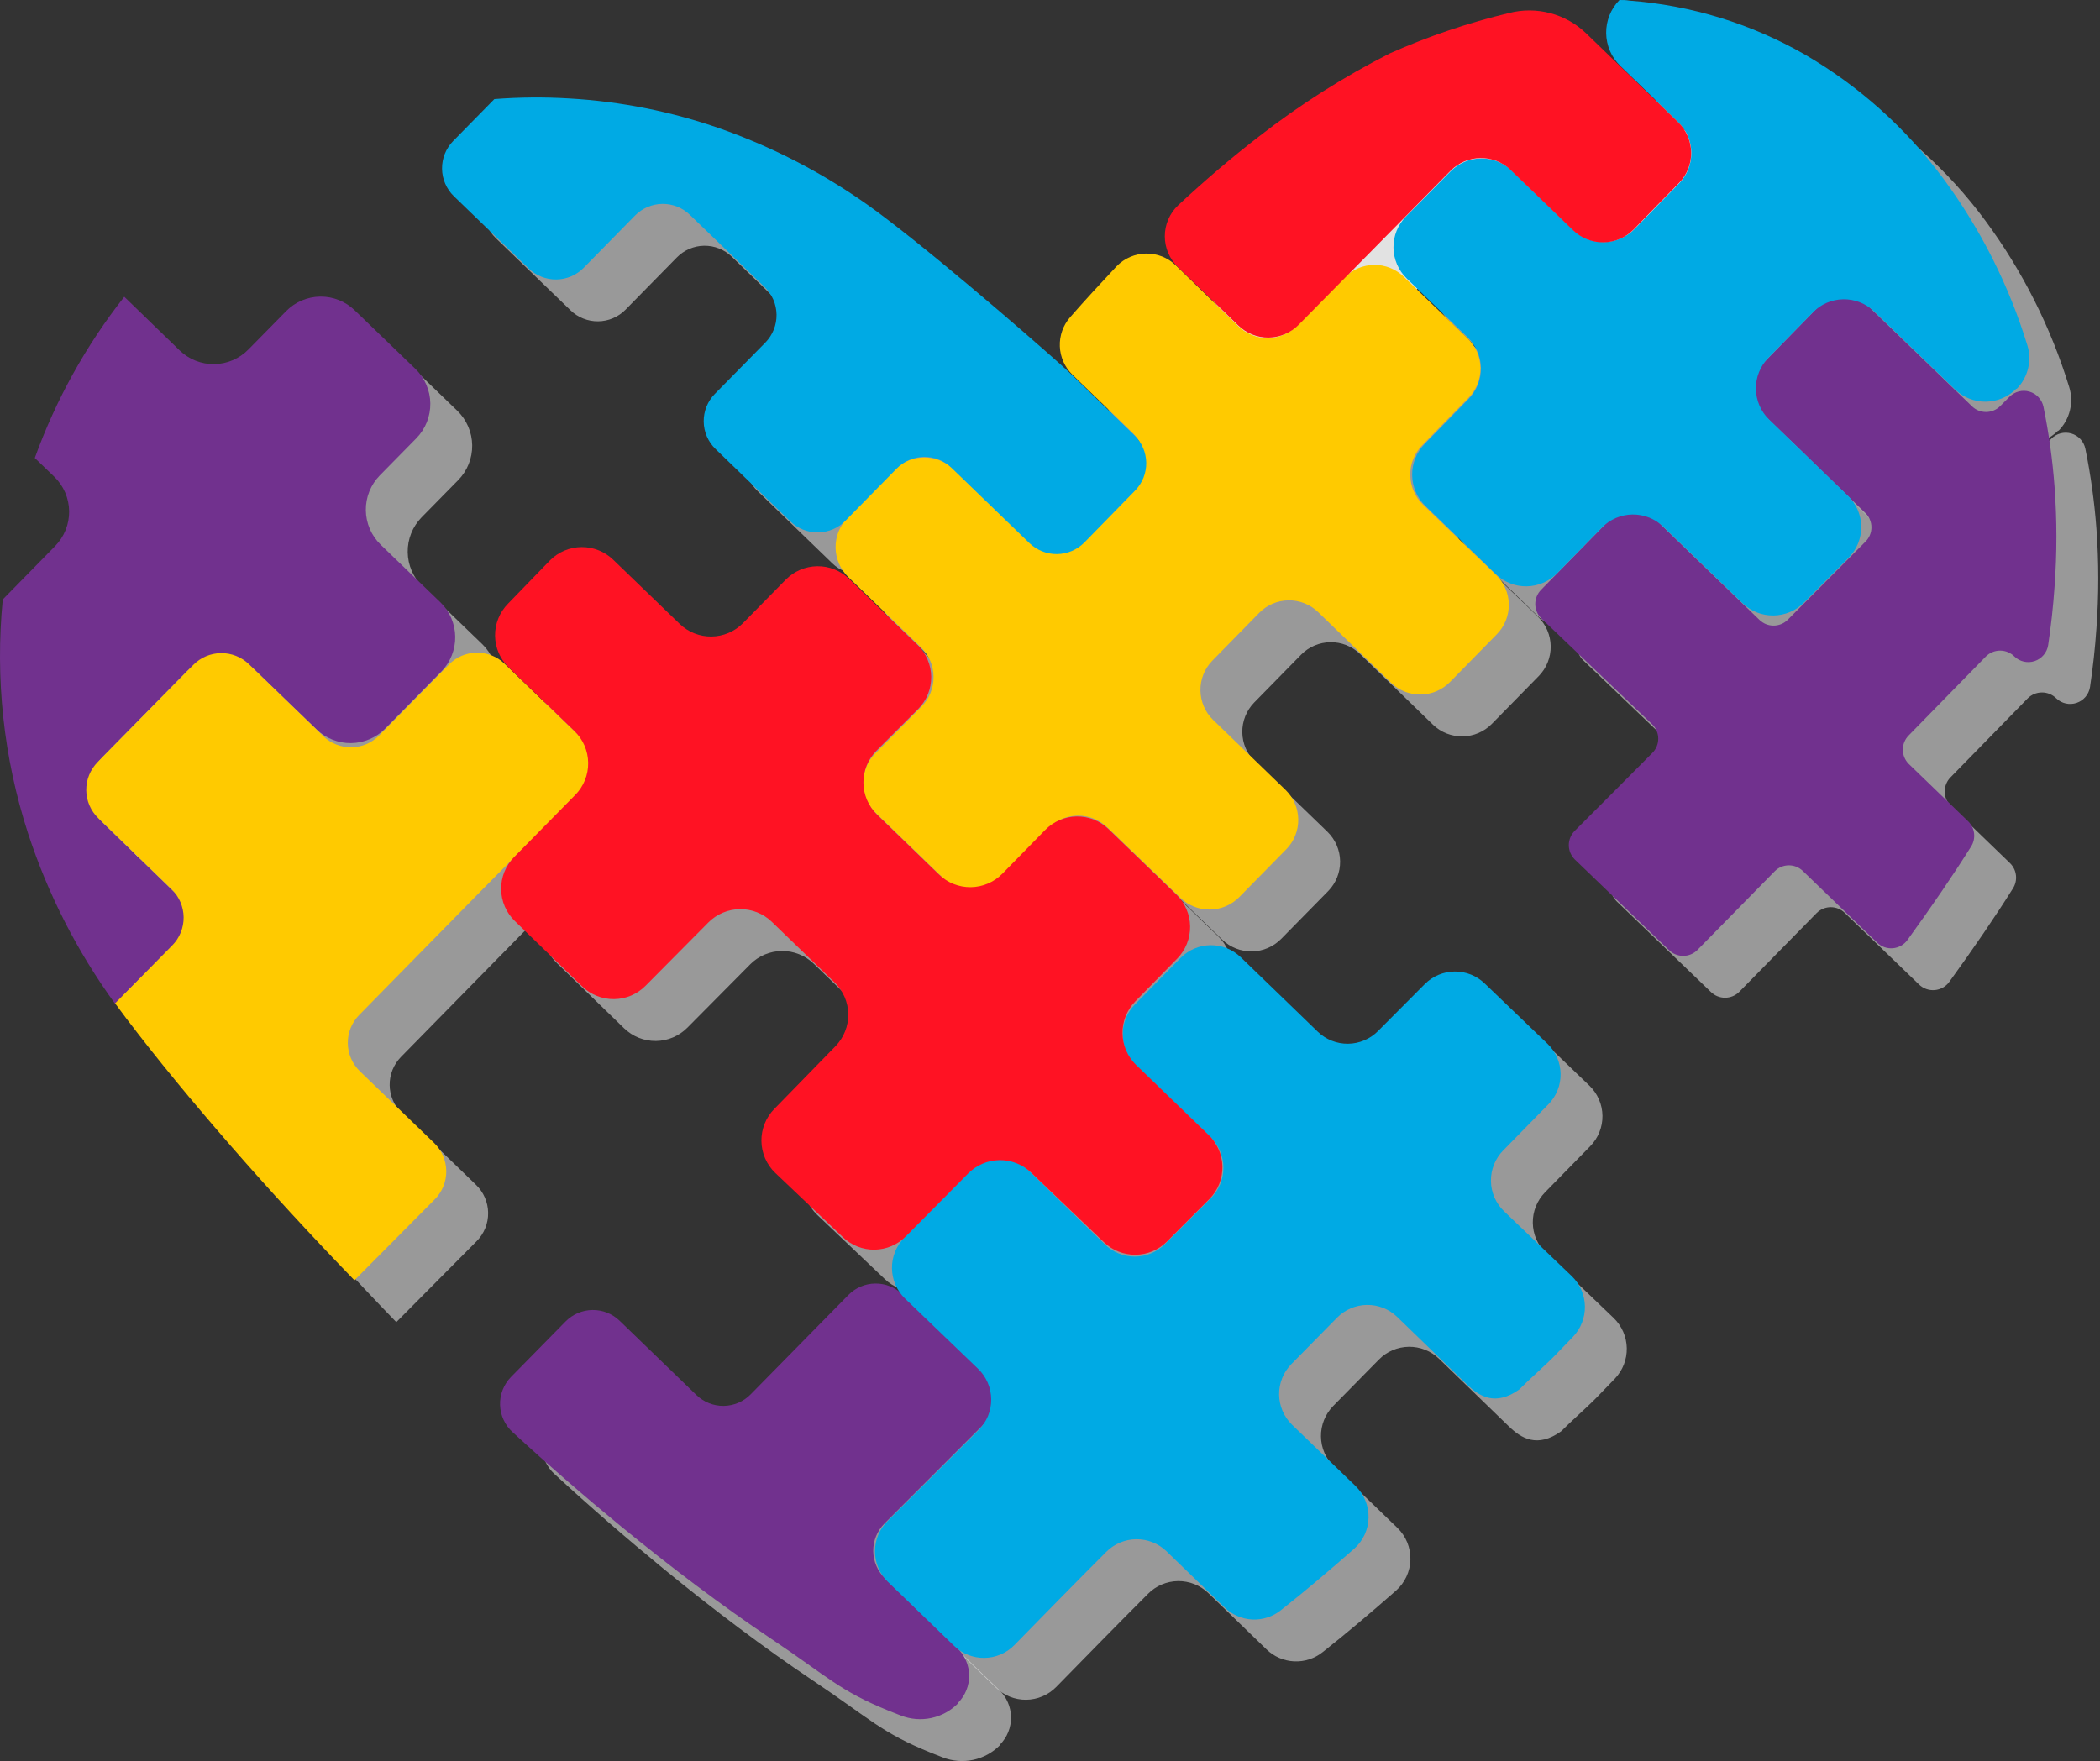
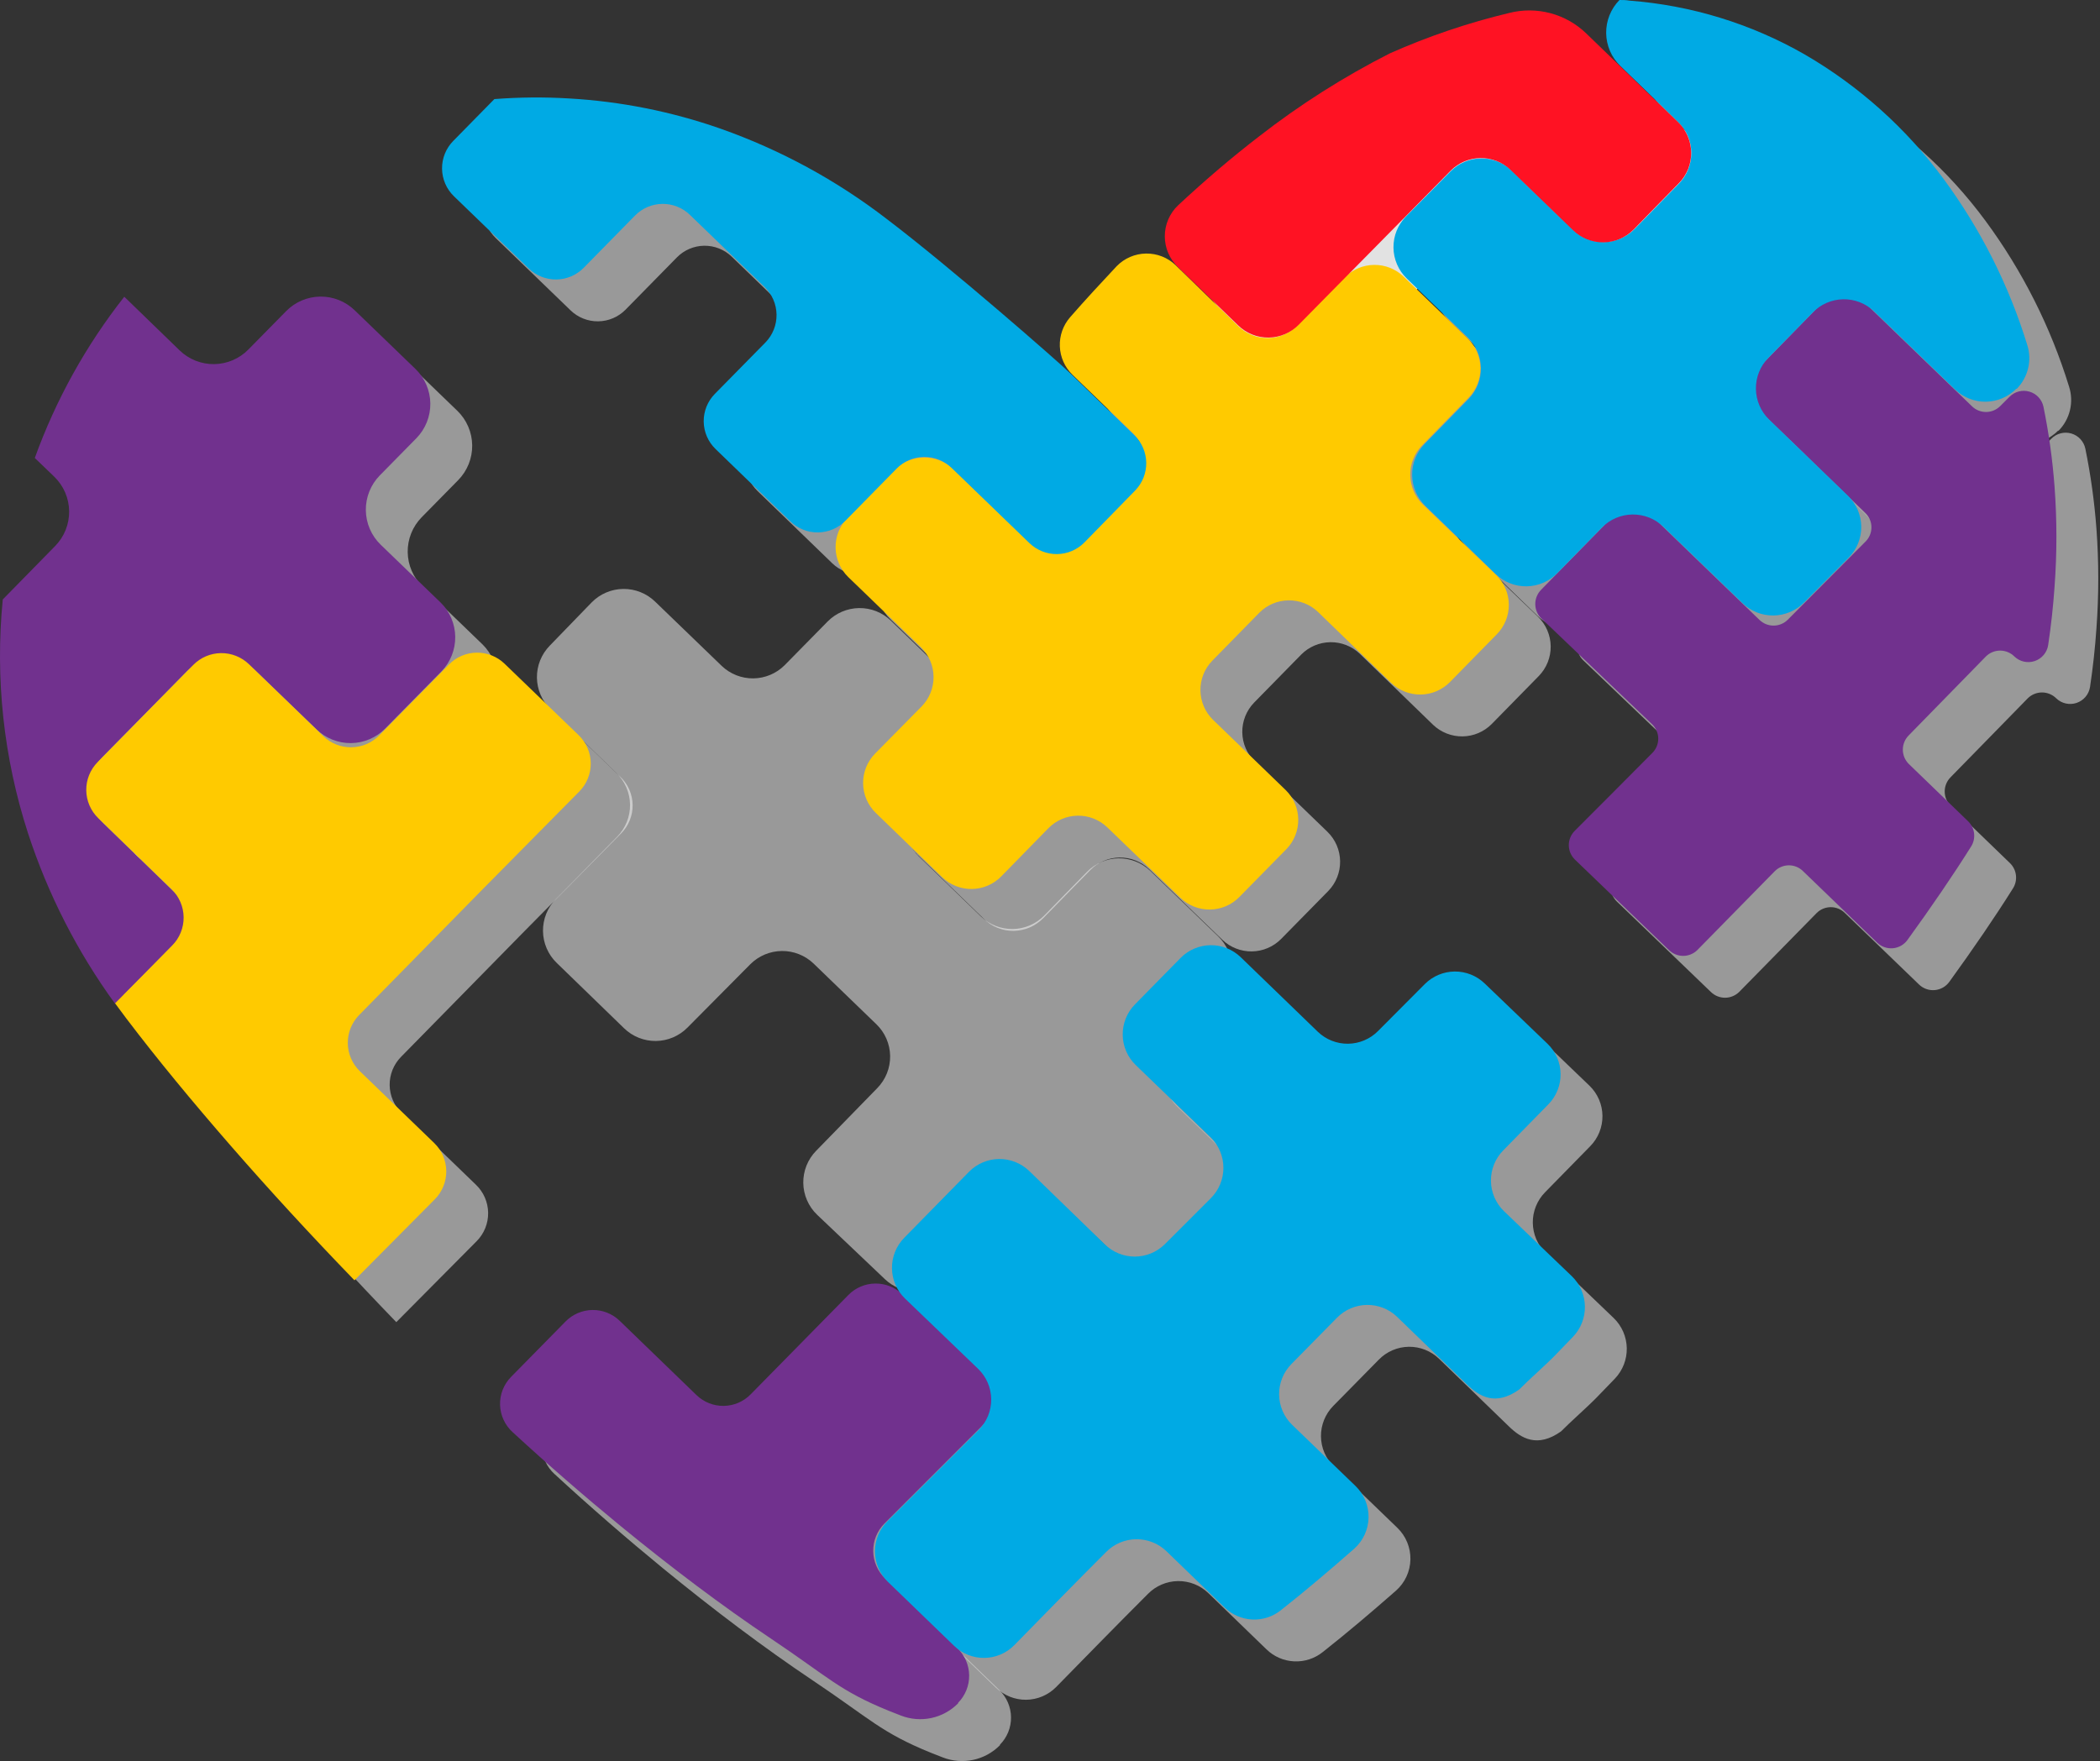
<svg xmlns="http://www.w3.org/2000/svg" width="577" height="484" viewBox="0 0 577 484" fill="none">
  <rect x="0" y="0" width="577" height="484" fill="#333333" stroke="none" />
  <path d="M254.743 445.356L274.585 464.508C275.585 465.478 276.383 466.636 276.934 467.915C277.484 469.195 277.776 470.571 277.792 471.964C277.808 473.356 277.548 474.739 277.027 476.03C276.506 477.322 275.735 478.498 274.758 479.491V479.635C272.753 481.673 270.194 483.079 267.398 483.677C264.601 484.275 261.691 484.039 259.028 482.999L255.807 481.734C242.061 476.155 239.099 472.417 223.254 461.805C209.911 452.862 196.079 442.423 182.132 431.007C172.211 422.869 162.261 414.242 152.369 405.126C151.315 404.175 150.465 403.021 149.87 401.733C149.274 400.445 148.944 399.05 148.901 397.632C148.858 396.214 149.103 394.801 149.619 393.48C150.136 392.158 150.915 390.955 151.909 389.942L166.891 374.701C168.836 372.717 171.485 371.58 174.263 371.537C177.041 371.494 179.724 372.548 181.729 374.471L202.894 394.946C204.896 396.872 207.577 397.931 210.355 397.893C213.133 397.856 215.784 396.724 217.733 394.744L244.592 367.425C246.537 365.439 249.189 364.302 251.97 364.265C254.75 364.227 257.432 365.291 259.43 367.224L281.228 388.475C282.225 389.457 283.017 390.628 283.558 391.919C284.098 393.21 284.377 394.596 284.377 395.995C284.377 397.395 284.098 398.781 283.558 400.072C283.017 401.363 282.225 402.533 281.228 403.515L254.513 430.23C253.517 431.229 252.732 432.417 252.203 433.724C251.675 435.032 251.413 436.432 251.435 437.842C251.456 439.252 251.76 440.643 252.328 441.934C252.896 443.225 253.717 444.388 254.743 445.356Z" fill="white" fill-opacity="0.5" />
  <path d="M132.843 195.978L117.343 211.736C114.864 214.254 111.491 215.69 107.958 215.734C104.425 215.777 101.018 214.423 98.479 211.966L81.685 195.805C79.145 193.349 75.738 191.995 72.205 192.038C68.672 192.081 65.299 193.518 62.82 196.035L39.671 219.558C38.482 220.764 37.544 222.193 36.911 223.764C36.278 225.334 35.963 227.015 35.984 228.708C36.006 230.401 36.363 232.073 37.035 233.627C37.708 235.181 38.682 236.586 39.901 237.761L66.53 263.642C58.507 271.781 50.714 279.718 43.122 287.367C32.744 273.09 24.67 257.273 19.196 240.493C12.49 219.784 10.13 197.914 12.266 176.251L26.644 161.585C27.887 160.321 28.868 158.824 29.53 157.18C30.192 155.535 30.521 153.776 30.5 152.004C30.479 150.231 30.107 148.481 29.405 146.853C28.704 145.225 27.687 143.752 26.414 142.519L21.065 137.371C26.838 121.38 35.139 106.418 45.652 93.057L60.865 107.809C63.41 110.271 66.825 111.625 70.365 111.576C73.905 111.528 77.282 110.081 79.758 107.55L90.111 97.025C92.586 94.501 95.96 93.06 99.495 93.017C103.03 92.974 106.439 94.332 108.975 96.796L125.654 112.899C126.925 114.13 127.94 115.6 128.641 117.224C129.342 118.848 129.716 120.595 129.74 122.364C129.764 124.133 129.438 125.889 128.781 127.532C128.125 129.175 127.15 130.671 125.913 131.936L115.848 142.174C114.611 143.439 113.636 144.935 112.979 146.578C112.322 148.221 111.997 149.977 112.021 151.746C112.045 153.515 112.418 155.262 113.119 156.886C113.821 158.51 114.836 159.98 116.107 161.211L132.613 177.142C135.115 179.624 136.541 182.989 136.584 186.513C136.627 190.036 135.284 193.436 132.843 195.978Z" fill="white" fill-opacity="0.5" />
  <path d="M144.058 255.964L110.183 290.472C109.176 291.496 108.382 292.709 107.846 294.042C107.311 295.374 107.045 296.799 107.064 298.235C107.083 299.671 107.386 301.089 107.956 302.407C108.525 303.725 109.351 304.917 110.384 305.914L130.801 325.642C131.837 326.641 132.663 327.837 133.233 329.158C133.803 330.48 134.105 331.902 134.121 333.341C134.137 334.78 133.867 336.209 133.327 337.543C132.787 338.877 131.987 340.09 130.974 341.113L108.888 363.371C96.926 351.005 85.452 338.525 74.84 326.332C64.229 314.139 54.711 302.607 46.285 291.507C45.192 290.069 44.157 288.632 43.122 287.251C48.269 282.075 53.503 276.755 58.823 271.349C59.831 270.327 60.628 269.115 61.165 267.784C61.703 266.452 61.972 265.027 61.956 263.592C61.94 262.156 61.639 260.737 61.072 259.418C60.505 258.099 59.682 256.905 58.65 255.906L38.52 236.38C37.488 235.386 36.663 234.196 36.094 232.88C35.525 231.565 35.222 230.149 35.203 228.716C35.184 227.282 35.45 225.859 35.985 224.529C36.52 223.199 37.313 221.988 38.319 220.967L64.603 194.252C66.612 192.209 69.346 191.041 72.211 191.004C75.076 190.966 77.84 192.061 79.902 194.05L100.348 213.835C102.414 215.826 105.183 216.922 108.053 216.884C110.922 216.847 113.661 215.679 115.675 213.634L134.856 194.137C136.861 192.087 139.596 190.915 142.464 190.877C145.331 190.839 148.096 191.939 150.155 193.935L170.514 213.576C171.546 214.575 172.369 215.769 172.936 217.088C173.503 218.407 173.804 219.826 173.82 221.261C173.836 222.697 173.567 224.122 173.029 225.454C172.492 226.785 171.696 227.997 170.687 229.019L144.058 255.964Z" fill="white" fill-opacity="0.5" />
  <path d="M357.52 179.903L344.579 193.102C342.458 195.289 341.291 198.227 341.334 201.273C341.378 204.319 342.627 207.224 344.809 209.35L364.738 228.617C366.92 230.742 368.169 233.647 368.212 236.693C368.256 239.739 367.089 242.678 364.968 244.864L351.998 258.064C349.877 260.211 346.997 261.438 343.979 261.481C340.961 261.524 338.047 260.38 335.866 258.294L315.736 238.883C313.553 236.788 310.633 235.638 307.608 235.681C304.583 235.724 301.697 236.957 299.575 239.113L286.577 252.398C284.454 254.554 281.568 255.787 278.543 255.83C275.518 255.874 272.598 254.723 270.415 252.629L252.126 234.914C251.043 233.859 250.179 232.601 249.583 231.212C248.987 229.823 248.67 228.33 248.651 226.818C248.633 225.306 248.912 223.806 249.474 222.402C250.035 220.999 250.868 219.719 251.925 218.638L264.721 205.669C265.78 204.589 266.615 203.311 267.179 201.909C267.743 200.506 268.025 199.006 268.009 197.495C267.993 195.983 267.679 194.489 267.085 193.099C266.492 191.709 265.63 190.449 264.549 189.392L244.563 170.096C243.48 169.041 242.616 167.783 242.02 166.394C241.423 165.005 241.107 163.512 241.088 162C241.07 160.488 241.349 158.988 241.911 157.584C242.472 156.181 243.305 154.902 244.362 153.82L257.302 140.621C259.431 138.481 262.315 137.264 265.333 137.232C268.351 137.2 271.261 138.355 273.435 140.448L293.795 160.118C295.971 162.199 298.877 163.343 301.888 163.306C304.899 163.268 307.775 162.051 309.898 159.917C314.269 155.526 318.602 151.136 322.896 146.746C323.953 145.664 324.786 144.385 325.347 142.982C325.909 141.578 326.188 140.078 326.17 138.566C326.151 137.054 325.835 135.561 325.238 134.172C324.642 132.783 323.778 131.525 322.695 130.47L306.16 114.481C304.058 112.428 302.822 109.649 302.704 106.713C302.587 103.777 303.597 100.908 305.527 98.693C309.812 93.776 314.154 89.117 318.324 84.66C320.445 82.483 323.341 81.234 326.38 81.185C329.419 81.137 332.354 82.293 334.543 84.401L351.797 101.195C353.975 103.285 356.887 104.435 359.905 104.397C362.922 104.359 365.805 103.137 367.93 100.994L381.043 87.679C383.17 85.549 386.049 84.337 389.059 84.305C392.07 84.272 394.974 85.422 397.147 87.507L414.803 104.56C416.98 106.681 418.23 109.577 418.278 112.616C418.327 115.655 417.17 118.589 415.062 120.779L402.236 133.92C400.116 136.107 398.949 139.046 398.992 142.092C399.035 145.138 400.285 148.042 402.467 150.168L422.596 169.521C423.679 170.576 424.543 171.834 425.14 173.224C425.736 174.613 426.052 176.106 426.071 177.618C426.09 179.129 425.81 180.63 425.249 182.034C424.687 183.437 423.854 184.716 422.798 185.798L409.886 198.968C407.765 201.116 404.885 202.343 401.867 202.386C398.849 202.429 395.935 201.284 393.753 199.198L373.624 179.673C371.443 177.595 368.536 176.456 365.525 176.499C362.514 176.542 359.64 177.764 357.52 179.903Z" fill="white" fill-opacity="0.5" />
  <path d="M443.416 362.279C445.638 364.449 446.917 367.406 446.976 370.511C447.036 373.616 445.87 376.619 443.733 378.872L438.729 384.048C436.227 386.636 431.425 390.835 428.923 393.394C422.395 398.024 417.966 395.321 414.544 391.985L395.392 373.437C393.164 371.284 390.175 370.1 387.077 370.143C383.98 370.187 381.025 371.453 378.857 373.667L366.319 386.406C365.233 387.512 364.377 388.822 363.799 390.261C363.221 391.699 362.933 393.237 362.952 394.787C362.97 396.337 363.295 397.868 363.908 399.292C364.52 400.716 365.408 402.005 366.521 403.085L383.947 419.908C385.112 421.034 386.031 422.389 386.648 423.888C387.264 425.387 387.564 426.996 387.529 428.616C387.494 430.236 387.124 431.832 386.444 433.302C385.763 434.773 384.786 436.087 383.573 437.162C376.758 443.143 370.086 448.808 363.444 454.042C361.219 455.83 358.417 456.741 355.566 456.603C352.716 456.465 350.014 455.288 347.972 453.294L331.984 437.823C329.747 435.676 326.755 434.496 323.654 434.539C320.554 434.582 317.596 435.845 315.42 438.053C306.793 446.68 298.367 455.307 290.171 463.676C287.997 465.873 285.044 467.123 281.953 467.156C278.863 467.188 275.884 465.999 273.665 463.848L255.433 446.22C254.318 445.13 253.433 443.828 252.828 442.391C252.223 440.954 251.912 439.411 251.912 437.852C251.912 436.293 252.223 434.75 252.828 433.313C253.433 431.876 254.318 430.574 255.433 429.484L280.423 404.494C281.522 403.388 282.391 402.075 282.979 400.631C283.567 399.187 283.863 397.641 283.85 396.081C283.837 394.522 283.514 392.981 282.901 391.547C282.288 390.114 281.397 388.816 280.279 387.729L260.149 368.376C259.037 367.296 258.149 366.007 257.536 364.583C256.924 363.159 256.599 361.628 256.58 360.078C256.562 358.528 256.849 356.989 257.427 355.551C258.005 354.113 258.862 352.803 259.948 351.697L277.748 333.551C279.924 331.339 282.886 330.077 285.989 330.04C289.091 330.002 292.083 331.192 294.312 333.35L315.046 353.479C317.241 355.645 320.201 356.859 323.285 356.859C326.368 356.859 329.328 355.645 331.523 353.479C335.693 349.281 339.92 345.083 344.148 340.855C345.256 339.759 346.136 338.453 346.737 337.014C347.338 335.576 347.647 334.032 347.647 332.473C347.647 330.913 347.338 329.37 346.737 327.931C346.136 326.492 345.256 325.186 344.148 324.09L323.558 304.219C322.445 303.144 321.555 301.859 320.94 300.438C320.326 299.018 319.998 297.49 319.977 295.942C319.956 294.394 320.241 292.858 320.816 291.421C321.391 289.984 322.245 288.675 323.328 287.569L335.866 274.801C338.033 272.587 340.988 271.321 344.086 271.278C347.184 271.234 350.173 272.418 352.401 274.571L373.595 295.074C375.821 297.212 378.797 298.391 381.883 298.359C384.969 298.326 387.92 297.085 390.101 294.902L402.984 281.961C405.161 279.777 408.11 278.537 411.193 278.51C414.277 278.483 417.248 279.671 419.462 281.818L436.716 298.381C437.831 299.457 438.721 300.742 439.335 302.164C439.95 303.586 440.276 305.116 440.294 306.665C440.313 308.213 440.024 309.75 439.444 311.187C438.865 312.623 438.006 313.93 436.917 315.032L424.523 327.685C423.437 328.791 422.581 330.101 422.003 331.539C421.425 332.978 421.137 334.516 421.156 336.066C421.174 337.616 421.499 339.147 422.112 340.571C422.724 341.995 423.612 343.284 424.724 344.364L443.416 362.279Z" fill="white" fill-opacity="0.5" />
  <path d="M576.014 172.8C575.65 178.091 575.065 183.431 574.26 188.818C574.101 189.815 573.673 190.75 573.02 191.52C572.367 192.291 571.515 192.868 570.558 193.188C569.6 193.508 568.573 193.56 567.588 193.337C566.603 193.114 565.698 192.625 564.971 191.923C563.932 190.891 562.526 190.311 561.06 190.311C559.595 190.311 558.189 190.891 557.149 191.923L535.956 213.606C535.44 214.121 535.031 214.733 534.752 215.407C534.473 216.08 534.329 216.802 534.329 217.531C534.329 218.26 534.473 218.982 534.752 219.656C535.031 220.329 535.44 220.941 535.956 221.457L552.261 237.215C553.172 238.101 553.752 239.272 553.904 240.533C554.055 241.794 553.77 243.07 553.095 244.146C548.149 252.025 542.253 260.652 535.611 269.826C535.148 270.472 534.552 271.011 533.862 271.406C533.171 271.801 532.404 272.042 531.613 272.113C530.821 272.184 530.023 272.083 529.274 271.818C528.524 271.552 527.841 271.127 527.271 270.573L506.911 250.932C505.881 249.903 504.485 249.325 503.029 249.325C501.573 249.325 500.177 249.903 499.147 250.932L477.867 272.615C476.829 273.639 475.429 274.213 473.97 274.213C472.512 274.213 471.112 273.639 470.074 272.615L444.193 247.712C443.673 247.196 443.26 246.582 442.978 245.906C442.697 245.23 442.552 244.504 442.552 243.772C442.552 243.039 442.697 242.314 442.978 241.638C443.26 240.962 443.673 240.348 444.193 239.832C451.411 232.585 458.571 225.454 465.473 218.466C465.996 217.952 466.412 217.339 466.696 216.662C466.98 215.986 467.126 215.26 467.126 214.526C467.126 213.793 466.98 213.066 466.696 212.39C466.412 211.714 465.996 211.1 465.473 210.587L434.962 181.427C434.446 180.912 434.037 180.3 433.758 179.626C433.479 178.953 433.335 178.231 433.335 177.502C433.335 176.773 433.479 176.051 433.758 175.377C434.037 174.704 434.446 174.092 434.962 173.576L456.156 151.923C457.19 150.892 458.592 150.313 460.052 150.313C461.513 150.313 462.914 150.892 463.949 151.923L494.92 181.858C495.957 182.874 497.351 183.442 498.802 183.442C500.253 183.442 501.647 182.874 502.684 181.858L524.05 160.377C524.574 159.863 524.99 159.25 525.273 158.574C525.557 157.897 525.703 157.171 525.703 156.437C525.703 155.704 525.557 154.978 525.273 154.301C524.99 153.625 524.574 153.012 524.05 152.498L492.878 122.332C492.362 121.816 491.953 121.204 491.674 120.531C491.395 119.857 491.252 119.136 491.252 118.407C491.252 117.678 491.395 116.956 491.674 116.282C491.953 115.609 492.362 114.997 492.878 114.481L514.072 92.799C515.112 91.766 516.517 91.186 517.983 91.186C519.448 91.186 520.854 91.766 521.894 92.799L553.296 123.137C554.33 124.159 555.725 124.732 557.178 124.732C558.632 124.732 560.027 124.159 561.06 123.137C561.952 122.274 562.786 121.383 563.649 120.549C564.349 119.843 565.228 119.34 566.191 119.092C567.154 118.844 568.166 118.86 569.121 119.14C570.075 119.42 570.936 119.953 571.613 120.681C572.29 121.41 572.757 122.308 572.966 123.281C574.446 130.523 575.464 137.851 576.014 145.222C576.693 154.402 576.693 163.62 576.014 172.8Z" fill="white" fill-opacity="0.5" />
  <path d="M509.557 97.4L497.393 109.822C496.284 110.952 495.41 112.29 494.822 113.759C494.233 115.229 493.941 116.8 493.962 118.382C493.983 119.965 494.318 121.528 494.946 122.98C495.574 124.433 496.484 125.747 497.623 126.847L519.248 147.753C520.39 148.854 521.302 150.173 521.93 151.63C522.558 153.088 522.89 154.656 522.906 156.243C522.922 157.83 522.622 159.405 522.024 160.875C521.425 162.345 520.54 163.681 519.42 164.806L507.17 177.113C504.943 179.355 501.924 180.629 498.765 180.662C495.606 180.694 492.561 179.481 490.29 177.286L468.55 156.293C466.276 154.086 463.222 152.869 460.053 152.906C456.885 152.944 453.861 154.234 451.64 156.495L439.361 169.033C437.149 171.304 434.125 172.604 430.954 172.648C427.784 172.691 424.726 171.473 422.452 169.263L403.157 150.542C402.022 149.443 401.116 148.131 400.491 146.681C399.865 145.231 399.532 143.671 399.51 142.092C399.489 140.513 399.78 138.945 400.366 137.479C400.952 136.012 401.822 134.676 402.927 133.547L415.004 121.181C416.107 120.05 416.975 118.713 417.558 117.245C418.142 115.778 418.43 114.209 418.406 112.63C418.382 111.051 418.046 109.492 417.418 108.043C416.79 106.594 415.882 105.283 414.746 104.186L398.038 88.054C396.896 86.949 395.984 85.63 395.356 84.171C394.727 82.712 394.394 81.143 394.375 79.555C394.356 77.966 394.652 76.39 395.247 74.917C395.841 73.444 396.721 72.103 397.837 70.972L410.058 58.607C412.272 56.356 415.286 55.073 418.442 55.035C421.599 54.997 424.643 56.209 426.91 58.405L443.732 74.653C446.014 76.861 449.079 78.074 452.255 78.026C455.43 77.977 458.457 76.671 460.67 74.394L472.806 61.971C473.911 60.842 474.782 59.505 475.368 58.037C475.954 56.569 476.243 55 476.219 53.419C476.195 51.839 475.858 50.279 475.228 48.83C474.598 47.381 473.686 46.071 472.547 44.976C467.716 40.26 461.648 34.422 456.702 29.62C455.492 28.448 454.526 27.049 453.859 25.503C453.192 23.956 452.838 22.293 452.816 20.609C452.795 18.925 453.107 17.254 453.734 15.691C454.362 14.128 455.292 12.705 456.472 11.503C457.392 11.503 458.283 11.503 459.204 11.675C476.172 12.959 492.639 18.019 507.4 26.485C522.304 35.147 535.272 46.774 545.503 60.648C555.691 74.454 563.469 89.884 568.508 106.285C569.173 108.37 569.257 110.596 568.75 112.724C568.244 114.853 567.166 116.802 565.633 118.363H565.489C563.272 120.601 560.262 121.874 557.113 121.906C553.963 121.939 550.928 120.727 548.666 118.536C542.081 112.209 533.022 103.438 526.437 97.083C524.154 94.893 521.095 93.696 517.932 93.755C514.768 93.815 511.757 95.125 509.557 97.4Z" fill="white" fill-opacity="0.5" />
  <path d="M472.834 61.799C468.837 65.882 464.667 70.138 460.383 74.567C458.199 76.795 455.224 78.069 452.105 78.112C448.986 78.155 445.977 76.964 443.732 74.797L426.622 58.262C424.397 56.1 421.407 54.905 418.305 54.938C415.202 54.97 412.238 56.227 410.058 58.434L389.181 79.628C382.423 86.444 375.493 93.518 368.332 100.764C366.151 102.978 363.184 104.241 360.077 104.278C356.97 104.316 353.974 103.126 351.739 100.966L335.204 84.948C334.049 83.852 333.128 82.532 332.5 81.069C331.871 79.605 331.546 78.029 331.546 76.436C331.546 74.843 331.871 73.267 332.5 71.804C333.128 70.34 334.049 69.02 335.204 67.924C342.739 60.907 350.148 54.6 357.433 49.002C368.674 40.245 380.731 32.589 393.437 26.14C403.986 21.462 414.939 17.756 426.162 15.069C429.875 14.123 433.769 14.142 437.473 15.123C441.177 16.105 444.569 18.016 447.327 20.677L472.604 45.12C473.715 46.2 474.602 47.488 475.215 48.91C475.828 50.333 476.154 51.863 476.176 53.412C476.197 54.961 475.913 56.499 475.34 57.938C474.766 59.377 473.915 60.689 472.834 61.799Z" fill="#E2E2E2" />
  <path d="M343.832 340.998L332.099 352.76C329.813 355.031 326.73 356.32 323.507 356.353C320.284 356.385 317.176 355.158 314.845 352.932L294.888 333.838C292.545 331.56 289.394 330.306 286.127 330.349C282.86 330.392 279.743 331.729 277.461 334.068L260.38 351.322C258.104 353.608 255.024 354.912 251.799 354.955C248.574 354.998 245.461 353.777 243.125 351.552L224.491 333.838C223.318 332.705 222.38 331.352 221.731 329.856C221.082 328.36 220.736 326.751 220.712 325.121C220.688 323.49 220.987 321.871 221.591 320.357C222.195 318.842 223.093 317.462 224.232 316.296L241.055 299.042C242.195 297.876 243.092 296.496 243.696 294.981C244.301 293.467 244.599 291.847 244.575 290.217C244.551 288.587 244.205 286.977 243.556 285.481C242.908 283.985 241.97 282.632 240.796 281.5L223.542 264.821C221.193 262.57 218.055 261.33 214.802 261.368C211.549 261.405 208.44 262.717 206.144 265.023L188.89 282.42C186.601 284.739 183.49 286.061 180.233 286.099C176.975 286.136 173.834 284.887 171.492 282.622L152.973 264.649C151.797 263.514 150.857 262.158 150.209 260.658C149.56 259.159 149.215 257.545 149.194 255.911C149.173 254.278 149.475 252.656 150.084 251.14C150.693 249.623 151.597 248.243 152.743 247.078L169.566 229.968C170.71 228.806 171.613 227.428 172.222 225.914C172.831 224.4 173.133 222.781 173.112 221.149C173.091 219.518 172.746 217.907 172.098 216.409C171.449 214.912 170.51 213.558 169.335 212.426L151.305 194.971C150.13 193.839 149.191 192.485 148.543 190.988C147.895 189.491 147.55 187.88 147.528 186.248C147.507 184.617 147.809 182.997 148.418 181.483C149.027 179.97 149.93 178.592 151.075 177.429L162.578 165.553C164.867 163.225 167.985 161.898 171.249 161.86C174.514 161.822 177.661 163.077 180.004 165.351L198.322 183.037C200.657 185.259 203.767 186.481 206.99 186.443C210.213 186.406 213.294 185.111 215.576 182.836L227.395 170.815C229.68 168.493 232.789 167.166 236.047 167.122C239.305 167.079 242.448 168.324 244.793 170.585L263.6 188.759C264.774 189.896 265.711 191.254 266.358 192.754C267.004 194.255 267.346 195.869 267.365 197.503C267.383 199.136 267.078 200.758 266.467 202.273C265.855 203.788 264.949 205.167 263.802 206.33L252.299 217.833C251.151 218.996 250.245 220.374 249.634 221.89C249.022 223.405 248.717 225.026 248.736 226.66C248.754 228.293 249.097 229.907 249.743 231.408C250.389 232.909 251.326 234.267 252.5 235.403L269.495 251.852C271.842 254.122 274.991 255.372 278.256 255.329C281.521 255.286 284.636 253.953 286.922 251.622L298.655 239.63C300.933 237.288 304.048 235.945 307.315 235.897C310.582 235.848 313.735 237.098 316.081 239.371L334.745 257.373C335.914 258.512 336.847 259.869 337.491 261.368C338.136 262.868 338.478 264.479 338.5 266.111C338.521 267.742 338.221 269.362 337.616 270.878C337.011 272.393 336.114 273.775 334.975 274.944L323.472 286.676C322.327 287.839 321.424 289.217 320.815 290.73C320.207 292.244 319.904 293.864 319.926 295.495C319.947 297.127 320.292 298.738 320.94 300.235C321.588 301.732 322.527 303.086 323.702 304.218L343.372 323.226C344.593 324.348 345.577 325.704 346.264 327.214C346.951 328.724 347.327 330.356 347.37 332.015C347.413 333.673 347.122 335.323 346.514 336.866C345.906 338.409 344.994 339.814 343.832 340.998Z" fill="white" fill-opacity="0.5" />
  <path d="M323.471 146.228L309.438 160.607C307.454 162.611 304.759 163.753 301.939 163.785C299.119 163.817 296.399 162.737 294.37 160.779L272.946 140.074C270.924 138.111 268.208 137.027 265.39 137.06C262.572 137.092 259.882 138.238 257.906 140.247L243.786 154.625C241.804 156.642 239.106 157.795 236.279 157.832C233.452 157.87 230.724 156.79 228.689 154.827L208.128 134.927C207.109 133.948 206.296 132.776 205.734 131.48C205.172 130.184 204.873 128.79 204.854 127.377C204.835 125.965 205.097 124.563 205.625 123.252C206.152 121.942 206.935 120.749 207.927 119.743L221.816 105.624C222.802 104.612 223.579 103.416 224.102 102.103C224.626 100.791 224.886 99.389 224.867 97.976C224.848 96.563 224.552 95.168 223.994 93.87C223.435 92.572 222.627 91.397 221.615 90.411L201.054 70.54C199.024 68.579 196.301 67.5 193.478 67.537C190.655 67.575 187.962 68.727 185.985 70.742L171.866 85.12C169.88 87.133 167.18 88.28 164.352 88.313C161.525 88.345 158.799 87.26 156.768 85.293L136.207 65.422C135.194 64.439 134.386 63.265 133.828 61.968C133.271 60.672 132.976 59.277 132.96 57.866C132.944 56.454 133.207 55.054 133.735 53.745C134.263 52.435 135.044 51.244 136.035 50.238L147.336 38.735C154.187 38.205 161.067 38.147 167.926 38.563C182.076 39.375 196.044 42.163 209.422 46.845C225.873 52.642 241.297 61.019 255.117 71.662C273.032 85.264 302.565 111.174 305.671 114.193L323.241 131.189C325.251 133.161 326.403 135.846 326.446 138.661C326.489 141.477 325.42 144.196 323.471 146.228Z" fill="white" fill-opacity="0.5" />
  <path d="M243.241 433.853L263.083 453.005C264.083 453.975 264.881 455.133 265.431 456.413C265.982 457.692 266.273 459.068 266.289 460.461C266.305 461.853 266.045 463.236 265.525 464.528C265.004 465.819 264.233 466.995 263.255 467.988V468.132C261.25 470.17 258.691 471.576 255.895 472.174C253.099 472.772 250.189 472.536 247.525 471.496L244.305 470.231C230.559 464.652 227.597 460.914 211.752 450.302C198.409 441.359 184.577 430.92 170.63 419.504C160.709 411.366 150.759 402.739 140.866 393.623C139.813 392.672 138.963 391.518 138.367 390.23C137.771 388.942 137.442 387.547 137.399 386.129C137.356 384.711 137.6 383.298 138.117 381.977C138.634 380.655 139.412 379.452 140.406 378.439L155.389 363.198C157.334 361.214 159.983 360.077 162.761 360.034C165.538 359.991 168.221 361.045 170.227 362.968L191.392 383.443C193.394 385.369 196.075 386.428 198.853 386.39C201.631 386.353 204.282 385.221 206.231 383.241L233.089 355.922C235.035 353.936 237.687 352.799 240.467 352.762C243.247 352.724 245.93 353.788 247.928 355.721L269.726 376.972C270.723 377.954 271.515 379.125 272.055 380.416C272.596 381.707 272.874 383.093 272.874 384.492C272.874 385.892 272.596 387.278 272.055 388.569C271.515 389.86 270.723 391.03 269.726 392.012L243.011 418.727C242.015 419.726 241.23 420.914 240.701 422.222C240.172 423.529 239.911 424.929 239.932 426.339C239.954 427.749 240.257 429.14 240.826 430.431C241.394 431.722 242.215 432.885 243.241 433.853Z" fill="#71318E" />
  <path d="M121.34 184.476L105.84 200.234C103.361 202.752 99.988 204.189 96.455 204.232C92.922 204.275 89.516 202.921 86.976 200.465L70.182 184.303C67.642 181.847 64.235 180.493 60.702 180.536C57.169 180.579 53.796 182.016 51.317 184.533L28.168 208.056C26.979 209.262 26.041 210.691 25.408 212.262C24.775 213.832 24.46 215.513 24.481 217.206C24.503 218.899 24.86 220.571 25.532 222.125C26.205 223.679 27.179 225.085 28.398 226.259L55.027 252.141C47.004 260.279 39.211 268.216 31.619 275.865C21.241 261.588 13.168 245.771 7.693 228.991C0.987 208.282 -1.373 186.412 0.763 164.749L15.141 150.083C16.384 148.819 17.365 147.322 18.027 145.678C18.689 144.033 19.018 142.274 18.997 140.502C18.976 138.729 18.604 136.979 17.902 135.351C17.201 133.723 16.184 132.25 14.911 131.017L9.562 125.869C15.335 109.878 23.636 94.916 34.15 81.555L49.362 96.307C51.907 98.769 55.322 100.123 58.862 100.074C62.402 100.026 65.779 98.579 68.255 96.049L78.608 85.523C81.083 82.999 84.457 81.558 87.992 81.515C91.528 81.472 94.936 82.83 97.472 85.293L114.151 101.397C115.422 102.628 116.437 104.098 117.138 105.722C117.839 107.346 118.213 109.093 118.237 110.862C118.261 112.631 117.935 114.387 117.278 116.03C116.622 117.673 115.647 119.169 114.41 120.434L104.345 130.672C103.108 131.937 102.133 133.433 101.476 135.076C100.82 136.719 100.494 138.475 100.518 140.244C100.542 142.013 100.915 143.76 101.616 145.384C102.318 147.008 103.333 148.478 104.604 149.709L121.11 165.64C123.612 168.122 125.038 171.487 125.081 175.011C125.124 178.534 123.781 181.934 121.34 184.476Z" fill="#71318E" />
  <path d="M132.555 244.461L98.68 278.969C97.673 279.993 96.879 281.206 96.344 282.539C95.808 283.871 95.542 285.296 95.561 286.732C95.58 288.168 95.883 289.586 96.453 290.904C97.022 292.222 97.848 293.414 98.881 294.412L119.298 314.139C120.334 315.138 121.161 316.334 121.73 317.655C122.3 318.977 122.602 320.399 122.618 321.838C122.634 323.277 122.364 324.706 121.824 326.04C121.284 327.374 120.484 328.587 119.471 329.61L97.385 351.868C85.423 339.502 73.949 327.022 63.337 314.829C52.726 302.636 43.208 291.104 34.782 280.004C33.689 278.566 32.654 277.129 31.619 275.748C36.766 270.572 42 265.252 47.32 259.846C48.329 258.824 49.125 257.612 49.663 256.281C50.2 254.949 50.469 253.524 50.453 252.089C50.437 250.653 50.136 249.234 49.569 247.915C49.002 246.596 48.179 245.403 47.147 244.403L27.018 224.877C25.985 223.883 25.161 222.693 24.591 221.377C24.022 220.062 23.719 218.646 23.7 217.213C23.681 215.779 23.947 214.356 24.482 213.026C25.017 211.696 25.81 210.485 26.816 209.464L53.1 182.749C55.109 180.706 57.843 179.538 60.708 179.501C63.573 179.463 66.337 180.558 68.399 182.547L88.845 202.332C90.912 204.323 93.68 205.419 96.55 205.381C99.419 205.344 102.158 204.176 104.172 202.131L123.353 182.634C125.358 180.584 128.093 179.412 130.961 179.374C133.828 179.336 136.593 180.436 138.652 182.432L159.011 202.073C160.043 203.073 160.866 204.266 161.433 205.585C162 206.904 162.301 208.323 162.317 209.759C162.333 211.194 162.064 212.619 161.526 213.951C160.989 215.282 160.193 216.494 159.184 217.516L132.555 244.461Z" fill="#FFCA00" />
  <path d="M346.017 168.4L333.077 181.599C330.956 183.786 329.789 186.724 329.832 189.77C329.875 192.816 331.125 195.721 333.307 197.847L353.235 217.114C355.417 219.239 356.667 222.144 356.71 225.19C356.753 228.236 355.586 231.175 353.465 233.361L340.496 246.561C338.375 248.708 335.495 249.935 332.477 249.978C329.459 250.021 326.545 248.877 324.363 246.791L304.234 227.38C302.051 225.285 299.131 224.135 296.106 224.178C293.081 224.221 290.195 225.454 288.072 227.61L275.074 240.896C272.952 243.051 270.066 244.284 267.041 244.328C264.016 244.371 261.096 243.22 258.913 241.126L240.623 223.411C239.541 222.356 238.676 221.098 238.08 219.709C237.484 218.32 237.168 216.827 237.149 215.315C237.13 213.803 237.41 212.303 237.971 210.899C238.533 209.496 239.366 208.217 240.422 207.135L253.219 194.166C254.277 193.086 255.112 191.809 255.676 190.406C256.24 189.003 256.523 187.503 256.507 185.992C256.491 184.48 256.177 182.986 255.583 181.596C254.989 180.206 254.127 178.946 253.046 177.889L233.06 158.594C231.978 157.539 231.113 156.28 230.517 154.891C229.921 153.502 229.605 152.009 229.586 150.497C229.567 148.985 229.847 147.485 230.408 146.081C230.97 144.678 231.803 143.399 232.859 142.317L245.8 129.118C247.928 126.978 250.813 125.761 253.831 125.729C256.849 125.697 259.758 126.852 261.932 128.945L282.292 148.615C284.469 150.696 287.374 151.84 290.385 151.803C293.396 151.765 296.272 150.548 298.396 148.414C302.767 144.023 307.1 139.633 311.394 135.243C312.45 134.162 313.283 132.882 313.845 131.479C314.407 130.075 314.686 128.575 314.667 127.063C314.649 125.551 314.332 124.058 313.736 122.669C313.14 121.28 312.275 120.022 311.193 118.967L294.658 102.978C292.556 100.925 291.319 98.146 291.202 95.21C291.084 92.274 292.094 89.405 294.025 87.19C298.31 82.273 302.652 77.614 306.822 73.157C308.942 70.98 311.839 69.731 314.878 69.682C317.917 69.634 320.851 70.79 323.041 72.898L340.295 89.692C342.472 91.782 345.384 92.932 348.402 92.894C351.42 92.857 354.302 91.634 356.427 89.491L369.54 76.177C371.668 74.046 374.546 72.834 377.557 72.802C380.568 72.77 383.471 73.919 385.644 76.004L403.301 93.057C405.478 95.178 406.727 98.074 406.776 101.113C406.824 104.152 405.668 107.086 403.56 109.276L390.734 122.417C388.613 124.604 387.446 127.543 387.489 130.589C387.533 133.635 388.782 136.539 390.964 138.665L411.094 158.018C412.177 159.073 413.041 160.332 413.637 161.721C414.233 163.11 414.55 164.603 414.568 166.115C414.587 167.627 414.308 169.127 413.746 170.531C413.184 171.934 412.352 173.213 411.295 174.295L398.383 187.465C396.262 189.613 393.382 190.84 390.364 190.883C387.346 190.926 384.432 189.781 382.251 187.695L362.121 168.17C359.941 166.092 357.033 164.953 354.022 164.996C351.011 165.039 348.137 166.261 346.017 168.4Z" fill="#FFCA00" />
  <path d="M431.914 350.776C434.136 352.946 435.415 355.903 435.474 359.008C435.533 362.113 434.368 365.116 432.23 367.369L427.226 372.545C424.725 375.133 419.922 379.332 417.42 381.891C410.893 386.521 406.464 383.818 403.042 380.482L383.89 361.934C381.662 359.781 378.673 358.597 375.575 358.641C372.477 358.684 369.522 359.95 367.355 362.164L354.817 374.903C353.731 376.009 352.874 377.319 352.296 378.758C351.719 380.196 351.431 381.734 351.449 383.284C351.468 384.834 351.793 386.366 352.405 387.79C353.018 389.214 353.906 390.502 355.018 391.582L372.445 408.405C373.609 409.531 374.529 410.886 375.145 412.385C375.761 413.884 376.062 415.494 376.026 417.114C375.991 418.734 375.622 420.329 374.941 421.799C374.26 423.27 373.283 424.584 372.071 425.659C365.256 431.64 358.584 437.305 351.941 442.539C349.717 444.327 346.914 445.238 344.064 445.1C341.213 444.963 338.512 443.785 336.47 441.792L320.481 426.32C318.245 424.173 315.252 422.993 312.152 423.036C309.052 423.079 306.093 424.342 303.917 426.55C295.29 435.177 286.864 443.804 278.669 452.173C276.495 454.37 273.542 455.62 270.451 455.653C267.36 455.685 264.382 454.496 262.162 452.345L243.931 434.717C242.816 433.627 241.93 432.326 241.325 430.889C240.721 429.451 240.409 427.908 240.409 426.349C240.409 424.79 240.721 423.247 241.325 421.81C241.93 420.373 242.816 419.071 243.931 417.981L268.92 392.991C270.019 391.885 270.888 390.572 271.477 389.128C272.065 387.684 272.361 386.138 272.348 384.579C272.334 383.019 272.012 381.478 271.399 380.044C270.786 378.611 269.894 377.313 268.776 376.226L248.647 356.873C247.534 355.793 246.646 354.504 246.034 353.08C245.421 351.656 245.097 350.125 245.078 348.575C245.059 347.025 245.347 345.487 245.925 344.048C246.503 342.61 247.359 341.3 248.445 340.194L266.246 322.048C268.422 319.837 271.384 318.574 274.486 318.537C277.589 318.499 280.58 319.689 282.81 321.847L303.543 341.977C305.739 344.142 308.699 345.356 311.782 345.356C314.866 345.356 317.826 344.142 320.021 341.977C324.191 337.778 328.418 333.58 332.645 329.352C333.754 328.256 334.634 326.95 335.235 325.512C335.835 324.073 336.144 322.529 336.144 320.97C336.144 319.41 335.835 317.867 335.235 316.428C334.634 314.989 333.754 313.684 332.645 312.587L312.055 292.716C310.942 291.641 310.052 290.356 309.438 288.935C308.823 287.515 308.496 285.987 308.475 284.439C308.453 282.891 308.738 281.355 309.313 279.918C309.888 278.481 310.742 277.172 311.825 276.066L324.363 263.298C326.531 261.084 329.486 259.818 332.583 259.775C335.681 259.731 338.67 260.915 340.898 263.068L362.092 283.571C364.319 285.709 367.295 286.888 370.381 286.856C373.467 286.824 376.417 285.582 378.599 283.399L391.482 270.458C393.658 268.274 396.607 267.034 399.691 267.007C402.775 266.98 405.745 268.168 407.959 270.315L425.214 286.879C426.328 287.954 427.219 289.239 427.833 290.661C428.447 292.083 428.773 293.613 428.792 295.162C428.811 296.71 428.522 298.247 427.942 299.684C427.362 301.12 426.503 302.427 425.415 303.529L413.021 316.182C411.935 317.288 411.078 318.598 410.5 320.036C409.922 321.475 409.634 323.013 409.653 324.563C409.672 326.113 409.997 327.644 410.609 329.068C411.222 330.492 412.11 331.781 413.222 332.861L431.914 350.776Z" fill="#00AAE4" />
  <path d="M564.511 161.297C564.147 166.588 563.563 171.928 562.757 177.315C562.599 178.312 562.17 179.247 561.517 180.017C560.865 180.788 560.013 181.365 559.055 181.685C558.098 182.005 557.07 182.057 556.085 181.834C555.1 181.611 554.195 181.122 553.469 180.42C552.429 179.388 551.023 178.808 549.558 178.808C548.093 178.808 546.687 179.388 545.647 180.42L524.453 202.103C523.938 202.618 523.529 203.23 523.25 203.904C522.971 204.577 522.827 205.299 522.827 206.028C522.827 206.757 522.971 207.479 523.25 208.153C523.529 208.826 523.938 209.438 524.453 209.954L540.758 225.712C541.67 226.598 542.249 227.769 542.401 229.03C542.553 230.291 542.268 231.567 541.592 232.643C536.646 240.522 530.751 249.149 524.108 258.323C523.646 258.969 523.049 259.508 522.359 259.903C521.669 260.298 520.902 260.539 520.11 260.61C519.318 260.681 518.52 260.58 517.771 260.315C517.022 260.049 516.339 259.624 515.769 259.07L495.409 239.429C494.379 238.4 492.983 237.822 491.527 237.822C490.071 237.822 488.674 238.4 487.645 239.429L466.365 261.112C465.326 262.136 463.926 262.71 462.468 262.71C461.01 262.71 459.61 262.136 458.571 261.112L432.69 236.209C432.17 235.693 431.758 235.079 431.476 234.403C431.194 233.727 431.049 233.001 431.049 232.269C431.049 231.536 431.194 230.811 431.476 230.135C431.758 229.459 432.17 228.845 432.69 228.329C439.908 221.083 447.069 213.951 453.97 206.963C454.494 206.449 454.91 205.836 455.193 205.159C455.477 204.483 455.623 203.757 455.623 203.023C455.623 202.29 455.477 201.563 455.193 200.887C454.91 200.211 454.494 199.598 453.97 199.084L423.459 169.924C422.944 169.409 422.535 168.797 422.256 168.123C421.977 167.45 421.833 166.728 421.833 165.999C421.833 165.27 421.977 164.548 422.256 163.874C422.535 163.201 422.944 162.589 423.459 162.074L444.653 140.42C445.688 139.389 447.089 138.81 448.55 138.81C450.01 138.81 451.411 139.389 452.446 140.42L483.417 170.355C484.455 171.371 485.848 171.939 487.3 171.939C488.751 171.939 490.144 171.371 491.182 170.355L512.548 148.874C513.071 148.36 513.487 147.747 513.771 147.071C514.055 146.394 514.201 145.668 514.201 144.934C514.201 144.201 514.055 143.475 513.771 142.798C513.487 142.122 513.071 141.509 512.548 140.995L481.376 110.829C480.86 110.313 480.451 109.702 480.172 109.028C479.893 108.355 479.749 107.633 479.749 106.904C479.749 106.175 479.893 105.453 480.172 104.779C480.451 104.106 480.86 103.494 481.376 102.978L502.569 81.296C503.609 80.263 505.015 79.684 506.48 79.684C507.946 79.684 509.352 80.263 510.391 81.296L541.794 111.634C542.827 112.656 544.222 113.229 545.676 113.229C547.129 113.229 548.524 112.656 549.558 111.634C550.449 110.771 551.283 109.88 552.146 109.046C552.847 108.34 553.725 107.837 554.688 107.589C555.652 107.341 556.664 107.357 557.618 107.637C558.573 107.917 559.434 108.45 560.111 109.178C560.787 109.907 561.255 110.805 561.463 111.778C562.943 119.02 563.961 126.348 564.511 133.719C565.191 142.899 565.191 152.117 564.511 161.297Z" fill="#71318E" />
  <path d="M498.054 85.897L485.89 98.32C484.782 99.449 483.908 100.787 483.319 102.257C482.73 103.726 482.438 105.297 482.46 106.879C482.481 108.462 482.816 110.025 483.444 111.477C484.072 112.93 484.982 114.244 486.12 115.344L507.745 136.25C508.888 137.352 509.8 138.67 510.428 140.127C511.056 141.585 511.388 143.153 511.404 144.74C511.42 146.327 511.12 147.902 510.521 149.372C509.923 150.842 509.038 152.178 507.918 153.303L495.668 165.61C493.441 167.852 490.422 169.126 487.263 169.159C484.104 169.191 481.059 167.978 478.787 165.783L457.047 144.791C454.774 142.583 451.719 141.366 448.551 141.403C445.383 141.441 442.358 142.731 440.138 144.992L427.859 157.53C425.646 159.801 422.623 161.102 419.452 161.145C416.281 161.188 413.223 159.97 410.95 157.76L391.654 139.039C390.52 137.94 389.614 136.628 388.988 135.178C388.362 133.728 388.029 132.169 388.008 130.589C387.987 129.01 388.277 127.442 388.864 125.976C389.45 124.509 390.32 123.173 391.424 122.044L403.502 109.678C404.604 108.547 405.472 107.21 406.056 105.742C406.64 104.275 406.928 102.706 406.904 101.127C406.88 99.548 406.544 97.989 405.916 96.54C405.288 95.091 404.379 93.78 403.243 92.683L386.535 76.551C385.394 75.446 384.482 74.127 383.853 72.668C383.224 71.209 382.891 69.64 382.872 68.052C382.854 66.463 383.15 64.887 383.744 63.414C384.338 61.941 385.219 60.6 386.334 59.469L398.556 47.104C400.77 44.853 403.783 43.57 406.94 43.532C410.097 43.494 413.14 44.706 415.407 46.902L432.23 63.15C434.512 65.358 437.577 66.572 440.752 66.523C443.928 66.474 446.954 65.168 449.168 62.891L461.303 50.468C462.409 49.339 463.28 48.002 463.866 46.534C464.452 45.066 464.741 43.497 464.717 41.917C464.693 40.336 464.356 38.776 463.726 37.327C463.095 35.878 462.184 34.568 461.044 33.473C456.213 28.757 450.145 22.919 445.199 18.117C443.989 16.945 443.023 15.546 442.356 14C441.69 12.453 441.335 10.79 441.314 9.106C441.293 7.422 441.605 5.751 442.232 4.188C442.859 2.625 443.79 1.202 444.969 0C445.889 0 446.781 -7.01685e-06 447.701 0.173C464.669 1.456 481.136 6.516 495.898 14.982C510.801 23.644 523.77 35.271 534 49.145C544.188 62.951 551.966 78.381 557.006 94.782C557.671 96.867 557.755 99.093 557.248 101.221C556.741 103.35 555.663 105.299 554.13 106.86H553.986C551.77 109.098 548.76 110.371 545.61 110.403C542.461 110.436 539.426 109.225 537.164 107.033C530.578 100.706 521.52 91.936 514.935 85.58C512.651 83.39 509.593 82.193 506.429 82.253C503.265 82.312 500.254 83.622 498.054 85.897Z" fill="#00AAE4" />
  <path d="M461.332 50.296C457.335 54.38 453.165 58.636 448.88 63.064C446.697 65.292 443.722 66.566 440.603 66.609C437.484 66.652 434.474 65.461 432.23 63.294L415.12 46.759C412.894 44.597 409.905 43.402 406.802 43.435C403.7 43.467 400.736 44.724 398.556 46.931L377.678 68.125C370.921 74.941 363.99 82.015 356.83 89.261C354.649 91.475 351.682 92.738 348.575 92.775C345.468 92.813 342.471 91.623 340.237 89.463L323.702 73.445C322.546 72.349 321.626 71.029 320.997 69.566C320.368 68.102 320.044 66.526 320.044 64.933C320.044 63.34 320.368 61.764 320.997 60.301C321.626 58.837 322.546 57.517 323.702 56.421C331.236 49.405 338.646 43.097 345.931 37.499C357.171 28.742 369.228 21.086 381.934 14.638C392.483 9.959 403.437 6.253 414.66 3.566C418.373 2.62 422.267 2.639 425.971 3.62C429.675 4.602 433.067 6.513 435.825 9.174L461.102 33.617C462.213 34.697 463.1 35.985 463.713 37.408C464.325 38.83 464.652 40.36 464.673 41.909C464.695 43.458 464.41 44.996 463.837 46.435C463.264 47.874 462.413 49.186 461.332 50.296Z" fill="#FF1223" />
-   <path d="M332.329 329.495L320.596 341.257C318.31 343.528 315.227 344.818 312.004 344.85C308.781 344.882 305.673 343.655 303.342 341.429L283.385 322.335C281.042 320.057 277.891 318.803 274.624 318.846C271.357 318.889 268.24 320.226 265.958 322.565L248.877 339.819C246.602 342.105 243.522 343.409 240.296 343.452C237.071 343.495 233.958 342.274 231.623 340.049L212.988 322.335C211.815 321.203 210.877 319.85 210.228 318.354C209.579 316.858 209.233 315.248 209.209 313.618C209.185 311.987 209.484 310.368 210.088 308.854C210.692 307.339 211.59 305.959 212.729 304.793L229.552 287.539C230.692 286.373 231.589 284.993 232.193 283.478C232.798 281.964 233.096 280.345 233.072 278.714C233.048 277.084 232.702 275.474 232.053 273.978C231.405 272.482 230.467 271.129 229.293 269.997L212.039 253.318C209.69 251.067 206.552 249.827 203.299 249.865C200.046 249.902 196.937 251.215 194.641 253.52L177.387 270.917C175.099 273.236 171.987 274.558 168.73 274.596C165.472 274.633 162.331 273.384 159.989 271.119L141.47 253.146C140.294 252.011 139.355 250.655 138.706 249.155C138.057 247.656 137.712 246.042 137.691 244.408C137.67 242.775 137.972 241.153 138.581 239.637C139.19 238.121 140.094 236.74 141.24 235.575L158.063 218.465C159.208 217.303 160.111 215.925 160.719 214.411C161.328 212.897 161.63 211.278 161.609 209.646C161.588 208.015 161.243 206.404 160.595 204.906C159.946 203.409 159.008 202.055 157.833 200.923L139.802 183.468C138.627 182.336 137.688 180.982 137.04 179.485C136.392 177.988 136.047 176.377 136.025 174.745C136.004 173.114 136.307 171.494 136.915 169.98C137.524 168.467 138.427 167.089 139.572 165.926L151.075 154.05C153.364 151.722 156.482 150.395 159.747 150.357C163.011 150.32 166.158 151.575 168.501 153.848L186.819 171.534C189.154 173.756 192.265 174.978 195.487 174.94C198.71 174.903 201.791 173.608 204.073 171.333L215.893 159.312C218.177 156.99 221.286 155.663 224.544 155.62C227.802 155.576 230.945 156.821 233.29 159.082L252.097 177.256C253.271 178.393 254.209 179.751 254.855 181.251C255.501 182.752 255.843 184.366 255.862 186C255.881 187.634 255.575 189.255 254.964 190.77C254.352 192.285 253.446 193.664 252.299 194.827L240.796 206.33C239.648 207.493 238.742 208.872 238.131 210.387C237.519 211.902 237.214 213.523 237.233 215.157C237.251 216.791 237.594 218.405 238.24 219.905C238.886 221.406 239.823 222.764 240.997 223.9L257.993 240.349C260.339 242.619 263.488 243.869 266.753 243.826C270.018 243.783 273.133 242.45 275.419 240.119L287.152 228.127C289.43 225.785 292.545 224.443 295.812 224.394C299.079 224.345 302.232 225.595 304.579 227.868L323.242 245.87C324.411 247.009 325.344 248.366 325.988 249.865C326.633 251.365 326.975 252.976 326.997 254.608C327.018 256.239 326.718 257.859 326.113 259.375C325.508 260.89 324.611 262.272 323.472 263.441L311.969 275.173C310.824 276.336 309.921 277.714 309.312 279.228C308.704 280.741 308.401 282.361 308.423 283.992C308.444 285.624 308.789 287.235 309.437 288.732C310.085 290.229 311.024 291.583 312.199 292.715L331.869 311.723C333.091 312.845 334.074 314.201 334.761 315.711C335.448 317.221 335.824 318.854 335.867 320.512C335.91 322.17 335.619 323.82 335.011 325.363C334.403 326.906 333.491 328.311 332.329 329.495Z" fill="#FF1223" />
  <path d="M311.969 134.726L297.936 149.105C295.951 151.109 293.257 152.251 290.437 152.283C287.617 152.315 284.897 151.236 282.867 149.277L261.443 128.572C259.422 126.609 256.706 125.525 253.888 125.558C251.07 125.59 248.379 126.736 246.403 128.745L232.284 143.123C230.302 145.14 227.604 146.293 224.777 146.33C221.949 146.368 219.222 145.288 217.187 143.325L196.625 123.425C195.607 122.446 194.793 121.274 194.231 119.978C193.669 118.682 193.37 117.288 193.351 115.875C193.333 114.463 193.595 113.061 194.122 111.75C194.65 110.44 195.432 109.247 196.424 108.241L210.314 94.122C211.3 93.11 212.077 91.914 212.6 90.601C213.124 89.289 213.383 87.887 213.365 86.474C213.346 85.061 213.049 83.666 212.491 82.368C211.933 81.07 211.125 79.895 210.112 78.909L189.551 59.038C187.521 57.077 184.798 55.998 181.976 56.035C179.153 56.073 176.46 57.225 174.483 59.24L160.363 73.618C158.377 75.631 155.677 76.778 152.85 76.811C150.023 76.843 147.297 75.758 145.266 73.791L124.705 53.92C123.692 52.937 122.883 51.763 122.326 50.466C121.768 49.17 121.473 47.775 121.457 46.364C121.441 44.953 121.705 43.552 122.232 42.243C122.76 40.934 123.542 39.742 124.532 38.736L135.833 27.233C142.685 26.703 149.564 26.645 156.423 27.061C170.574 27.873 184.541 30.661 197.919 35.343C214.37 41.14 229.795 49.517 243.614 60.16C261.53 73.762 291.063 99.672 294.169 102.691L311.739 119.687C313.749 121.659 314.901 124.344 314.944 127.159C314.987 129.975 313.918 132.694 311.969 134.726Z" fill="#00AAE4" />
</svg>